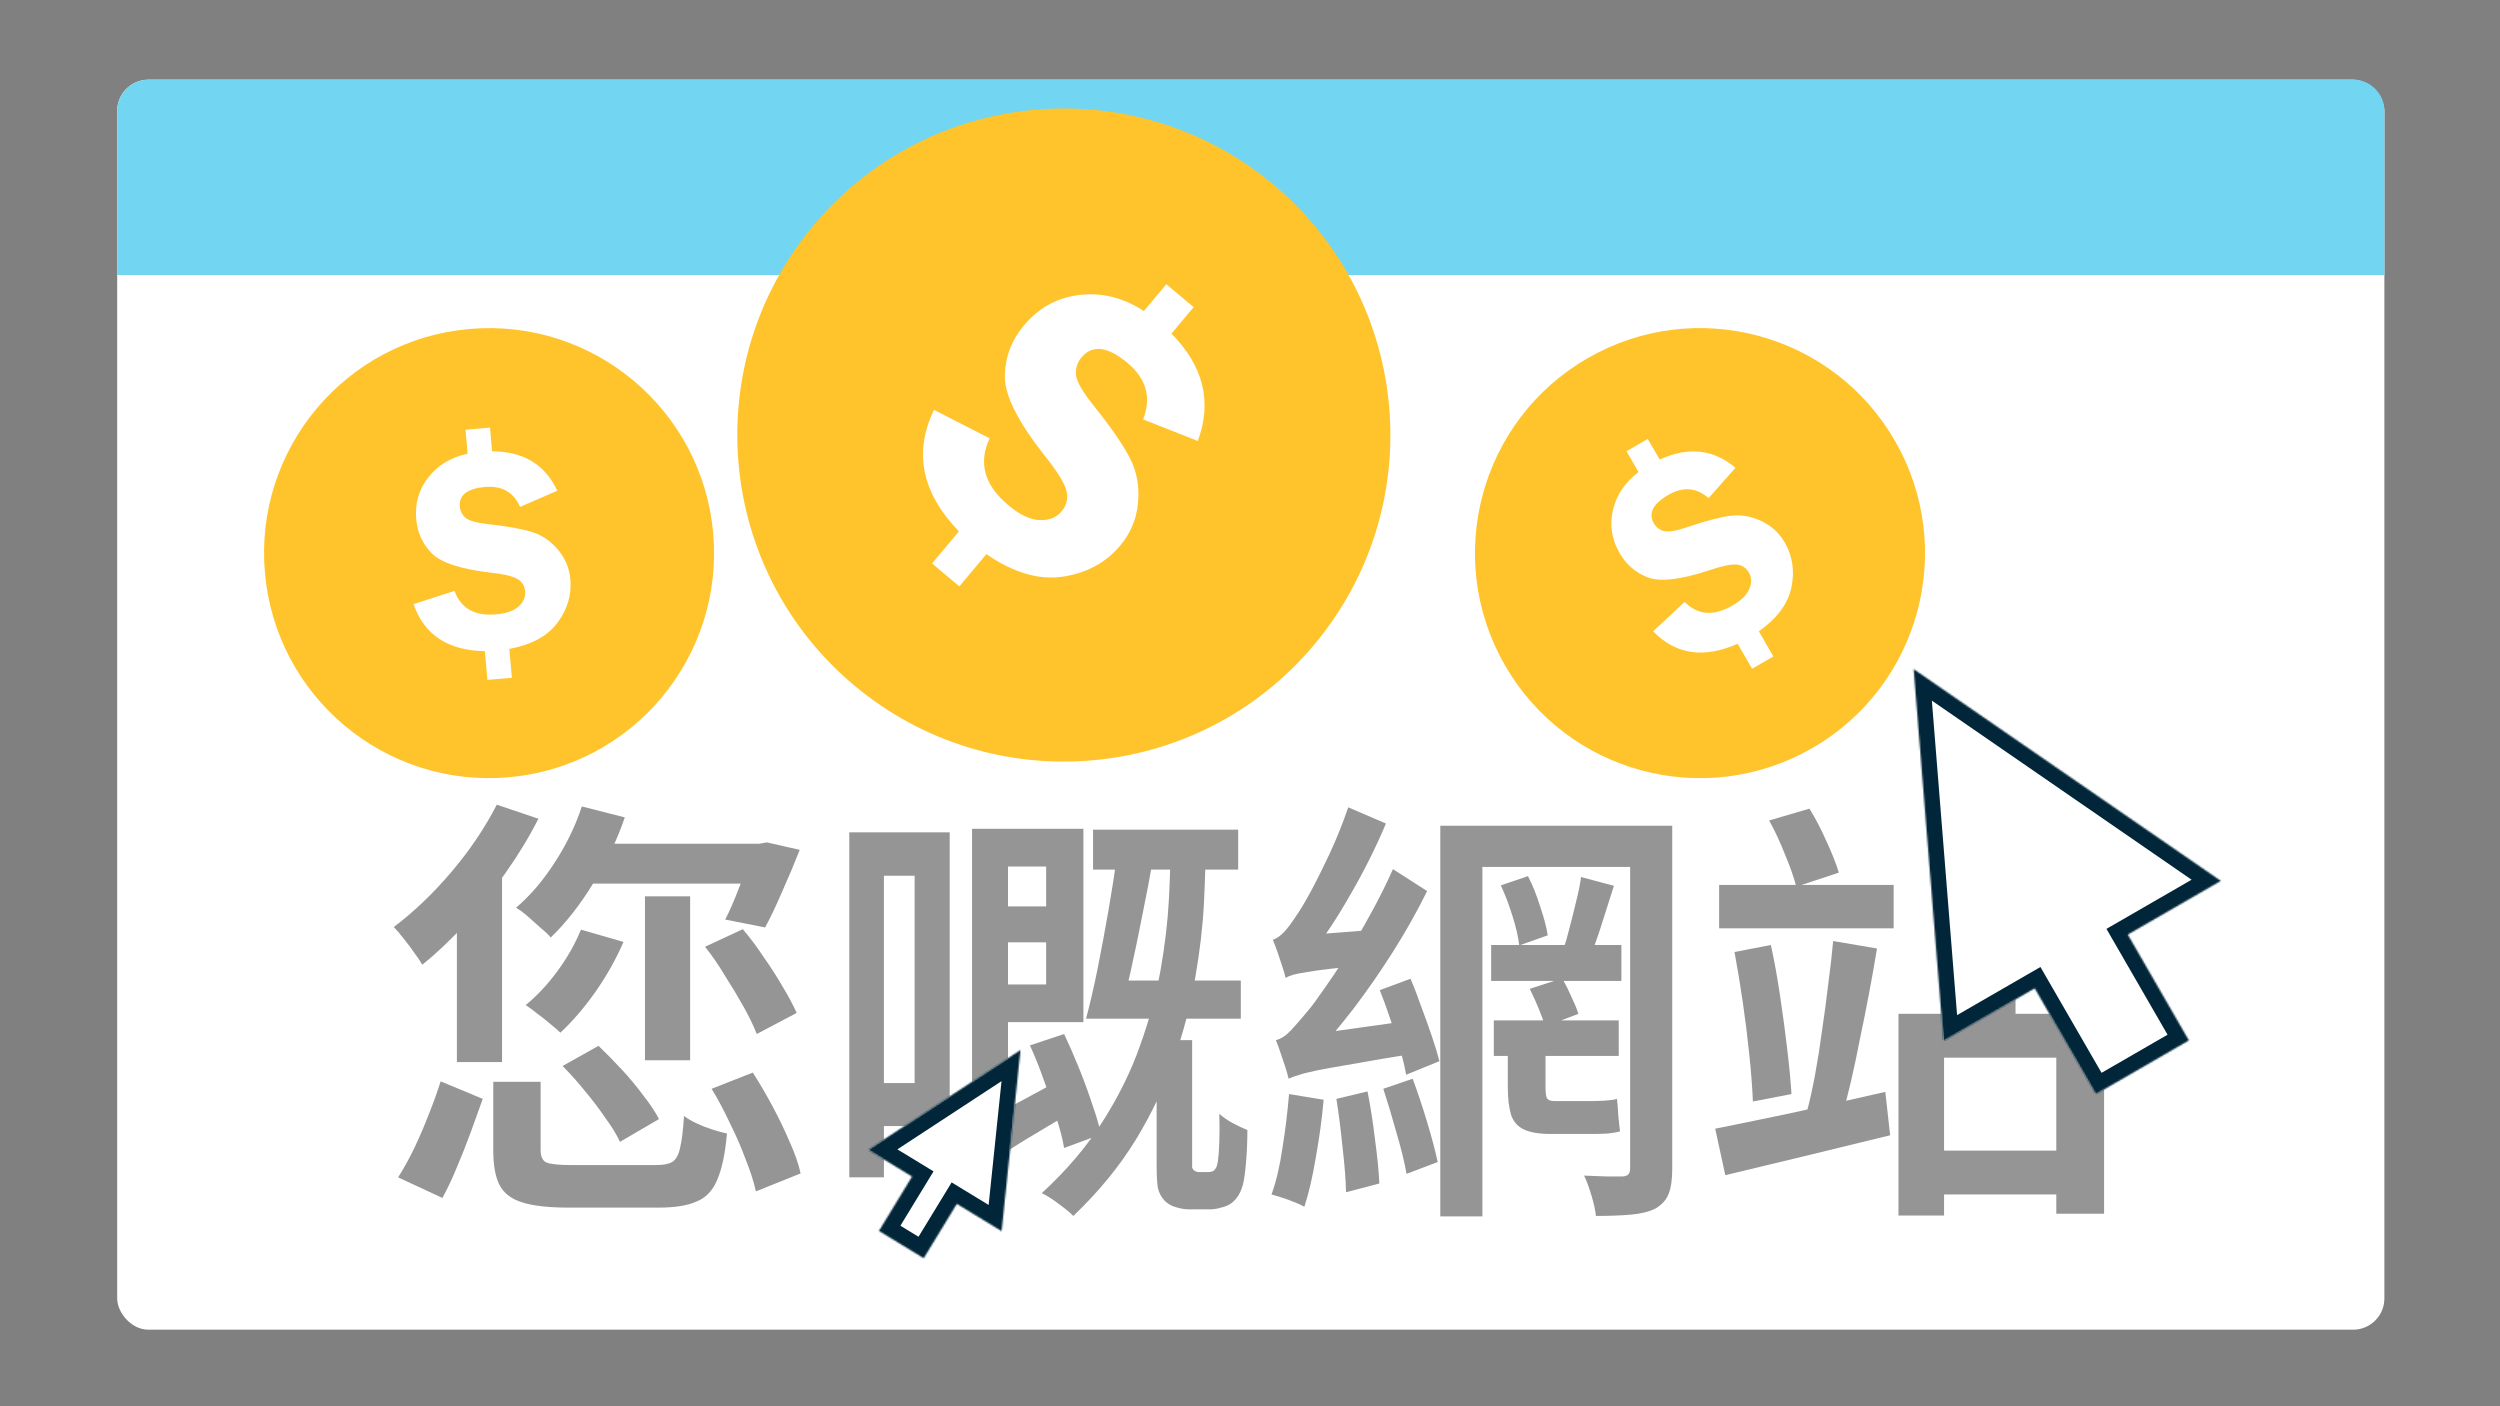
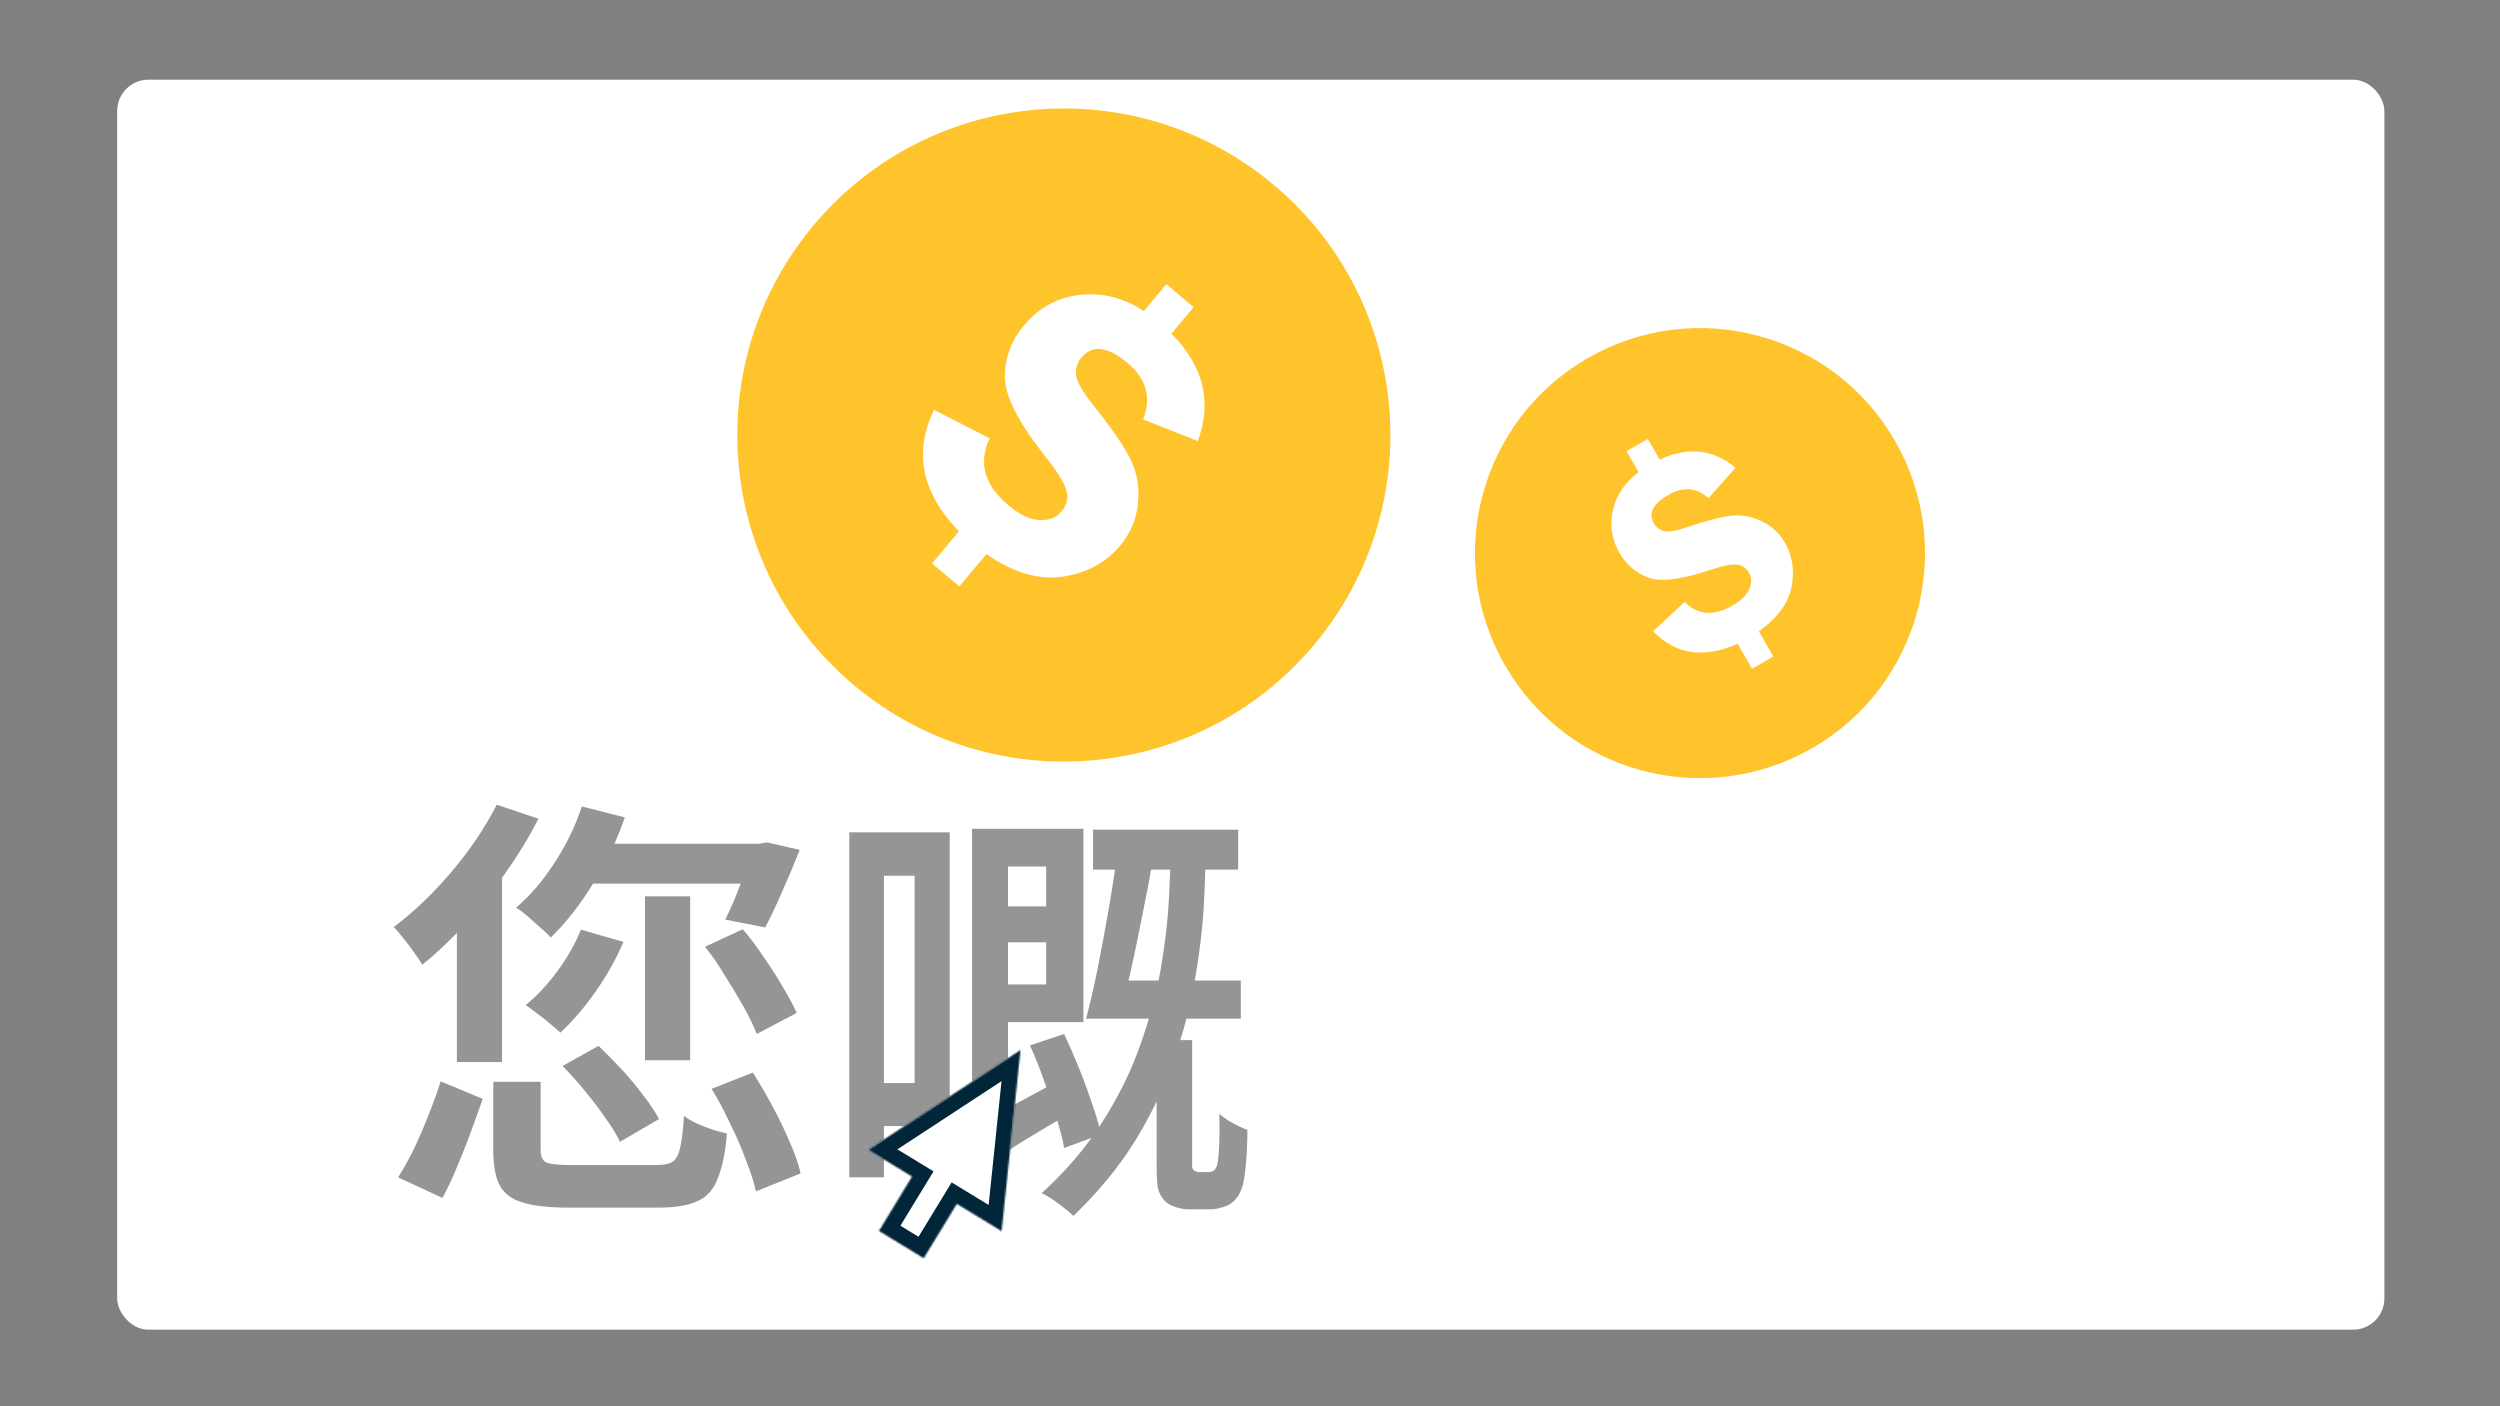
<svg xmlns="http://www.w3.org/2000/svg" width="1600" height="900" viewBox="0 0 1600 900" fill="none">
  <rect x="0" y="0" width="1600" height="900" fill="#808080" stroke="none" />
  <g clip-path="url(#clip0_429_1246)">
    <rect x="75" y="51" width="1451" height="800" rx="20" fill="white" />
-     <path d="M75 71C75 59.954 83.954 51 95 51H1506C1517.05 51 1526 59.954 1526 71V176H75V71Z" fill="#72D6F2" />
    <ellipse cx="443" cy="728.5" rx="3" ry="0.5" fill="#D9D9D9" />
-     <circle cx="313.002" cy="354.002" r="144" transform="rotate(-5 313.002 354.002)" fill="#FFC42B" />
    <path d="M325.987 415.291L327.605 433.775L311.942 435.146L310.333 416.759C286.704 416.343 271.481 406.303 264.663 386.64L290.88 378.171C294.933 389.384 303.801 394.392 317.486 393.194C324.102 392.616 328.92 390.92 331.941 388.106C335.028 385.288 336.415 382.095 336.103 378.528C335.785 374.896 334.079 372.202 330.985 370.447C327.89 368.692 322.021 367.343 313.377 366.4C294.623 364.185 282.274 360.102 276.329 354.152C270.444 348.132 267.123 340.809 266.369 332.183C265.484 322.065 268.101 313.144 274.222 305.42C280.338 297.631 288.689 292.62 299.277 290.386L297.932 275.015L313.595 273.645L314.923 288.821C335.063 288.955 348.969 297.377 356.639 314.09L332.838 324.407C328.68 314.968 321.217 310.719 310.451 311.661C299.036 312.66 293.652 316.856 294.299 324.25C294.56 327.233 295.852 329.669 298.173 331.557C300.49 333.38 305.475 334.709 313.128 335.542C325.932 336.971 335.366 338.727 341.43 340.81C347.559 342.888 352.854 346.64 357.315 352.066C361.841 357.487 364.416 363.764 365.04 370.898C365.903 380.757 363.148 389.984 356.777 398.579C350.4 407.11 340.137 412.681 325.987 415.291Z" fill="white" />
    <circle cx="680.862" cy="278.427" r="208.987" transform="rotate(40 680.862 278.427)" fill="#FFC42B" />
    <path d="M631.291 354.649L613.982 375.277L596.502 360.61L613.72 340.09C589.899 315.414 584.579 289.489 597.761 262.314L633.357 280.527C626.009 296.193 629.971 310.433 645.243 323.248C652.626 329.443 659.311 332.647 665.299 332.861C671.359 333.136 676.059 331.283 679.399 327.302C682.8 323.248 683.814 318.733 682.44 313.757C681.065 308.78 676.427 301.372 668.524 291.534C651.551 270.015 643.068 253.153 643.073 240.946C643.211 228.728 647.319 217.806 655.397 208.179C664.871 196.888 676.712 190.419 690.921 188.774C705.19 187.056 718.903 190.484 732.06 199.057L746.454 181.903L763.934 196.571L749.722 213.507C770.254 234.313 775.88 257.227 766.601 282.249L731.589 268.412C737.008 254.457 733.71 242.439 721.694 232.357C708.956 221.668 699.124 220.449 692.201 228.701C689.407 232.03 688.233 235.855 688.678 240.175C689.183 244.423 692.936 250.902 699.935 259.612C711.608 274.217 719.487 285.701 723.572 294.062C727.729 302.484 729.313 311.768 728.323 321.915C727.405 332.122 723.606 341.207 716.925 349.169C707.693 360.17 695.398 366.813 680.038 369.095C664.739 371.306 648.49 366.49 631.291 354.649Z" fill="white" />
    <circle cx="1088" cy="354" r="144" transform="rotate(-30 1088 354)" fill="#FFC42B" />
    <path d="M1125.67 404.059L1134.95 420.128L1121.33 427.989L1112.11 412.005C1090.51 421.614 1072.47 418.949 1057.99 404.009L1078.17 385.253C1086.58 393.703 1096.73 394.494 1108.63 387.625C1114.38 384.305 1118.03 380.731 1119.58 376.905C1121.19 373.046 1121.09 369.566 1119.3 366.465C1117.48 363.307 1114.8 361.587 1111.25 361.304C1107.7 361.021 1101.81 362.279 1093.58 365.077C1075.65 370.996 1062.73 372.515 1054.83 369.635C1046.95 366.666 1040.85 361.432 1036.52 353.933C1031.44 345.138 1030.04 335.946 1032.32 326.359C1034.57 316.715 1040.03 308.644 1048.68 302.145L1040.96 288.782L1054.58 280.921L1062.2 294.114C1080.51 285.724 1096.67 287.481 1110.68 299.386L1093.47 318.795C1085.71 311.997 1077.16 311.301 1067.8 316.704C1057.87 322.433 1054.77 328.512 1058.48 334.939C1059.97 337.533 1062.17 339.195 1065.08 339.925C1067.95 340.598 1073.03 339.696 1080.32 337.216C1092.52 333.1 1101.81 330.705 1108.19 330.03C1114.62 329.323 1121.01 330.486 1127.35 333.518C1133.74 336.518 1138.72 341.119 1142.31 347.321C1147.25 355.891 1148.66 365.418 1146.51 375.901C1144.34 386.328 1137.39 395.714 1125.67 404.059Z" fill="white" />
-     <path d="M1100.25 566.35H1211.93V594.13H1100.25V566.35ZM1097.73 722.364C1106.89 720.493 1117.46 718.342 1129.43 715.91C1141.41 713.478 1153.94 710.766 1167.03 707.772C1180.32 704.779 1193.5 701.786 1206.6 698.793L1209.69 726.573C1191.35 731.062 1172.93 735.552 1154.41 740.041C1135.89 744.531 1119.15 748.553 1104.18 752.107L1097.73 722.364ZM1110.07 609.282L1133.36 604.793C1135.61 615.081 1137.57 625.931 1139.25 637.342C1140.94 648.566 1142.43 659.696 1143.74 670.733C1145.05 681.583 1145.99 691.404 1146.55 700.196L1121.86 704.966C1121.48 696.174 1120.74 686.353 1119.61 675.504C1118.49 664.467 1117.09 653.149 1115.4 641.551C1113.72 629.953 1111.94 619.197 1110.07 609.282ZM1173.21 602.267L1201.27 607.037C1199.77 616.204 1198.09 625.744 1196.22 635.658C1194.35 645.573 1192.38 655.394 1190.32 665.121C1188.45 674.849 1186.49 684.109 1184.43 692.901C1182.37 701.693 1180.32 709.55 1178.26 716.471L1156.37 711.701C1158.24 704.592 1160.02 696.549 1161.7 687.569C1163.39 678.403 1164.88 668.863 1166.19 658.948C1167.69 649.034 1169 639.213 1170.12 629.485C1171.43 619.758 1172.46 610.685 1173.21 602.267ZM1132.24 525.102L1158.05 517.526C1161.98 523.886 1165.63 530.901 1169 538.571C1172.55 546.241 1175.17 552.882 1176.86 558.494L1149.64 567.473C1148.14 561.674 1145.71 554.752 1142.34 546.708C1139.16 538.665 1135.79 531.463 1132.24 525.102ZM1275.63 569.718H1357V598.339H1275.63V569.718ZM1228.49 736.394H1330.62V764.454H1228.49V736.394ZM1259.07 515.843H1289.94V661.193H1259.07V515.843ZM1215.02 648.847H1346.62V776.8H1316.03V676.907H1244.2V777.922H1215.02V648.847Z" fill="#959595" />
-     <path d="M1011.86 561.299L1032.91 566.911C1030.29 574.955 1027.67 583.186 1025.05 591.604C1022.43 600.022 1019.81 607.224 1017.19 613.21L1000.36 608.159C1001.85 603.857 1003.26 598.993 1004.57 593.568C1006.06 587.956 1007.47 582.344 1008.78 576.732C1010.27 570.933 1011.3 565.789 1011.86 561.299ZM960.513 566.631L977.91 560.738C980.903 566.537 983.522 573.084 985.767 580.38C988.199 587.488 989.789 593.568 990.537 598.619L972.298 605.073C971.737 599.835 970.334 593.662 968.089 586.553C965.845 579.257 963.319 572.617 960.513 566.631ZM921.791 528.469H1051.43V554.845H948.728V778.483H921.791V528.469ZM1043.29 528.469H1070.23V747.898C1070.23 754.819 1069.48 760.151 1067.98 763.892C1066.49 767.82 1063.68 771 1059.56 773.432C1055.45 775.49 1050.21 776.799 1043.85 777.361C1037.68 777.922 1030.2 778.202 1021.4 778.202C1021.03 774.648 1020.09 770.346 1018.6 765.295C1017.1 760.244 1015.51 755.942 1013.83 752.387C1018.88 752.574 1023.84 752.761 1028.7 752.949C1033.56 752.949 1036.84 752.949 1038.52 752.949C1040.39 752.761 1041.61 752.294 1042.17 751.546C1042.92 750.797 1043.29 749.488 1043.29 747.617V528.469ZM954.34 604.792H1037.68V627.801H954.34V604.792ZM956.024 653.055H1035.99V675.784H956.024V653.055ZM979.033 632.852L999.797 626.118C1001.85 629.672 1003.82 633.6 1005.69 637.903C1007.75 642.205 1009.24 645.853 1010.18 648.846L988.854 656.984C987.918 653.616 986.515 649.688 984.645 645.198C982.774 640.709 980.903 636.593 979.033 632.852ZM883.068 633.694L902.71 626.398C905.142 632.01 907.48 638.09 909.725 644.637C912.157 650.997 914.401 657.264 916.459 663.437C918.517 669.423 920.107 674.661 921.229 679.151L899.904 687.849C899.155 683.173 897.846 677.748 895.975 671.575C894.105 665.214 892.047 658.761 889.802 652.213C887.557 645.479 885.313 639.306 883.068 633.694ZM855.288 703.282L875.211 698.512C877.082 707.866 878.672 718.061 879.981 729.098C881.478 739.947 882.413 749.394 882.787 757.438L861.462 763.05C861.275 754.819 860.526 745.185 859.217 734.148C858.094 722.924 856.785 712.636 855.288 703.282ZM824.984 700.196L847.151 703.844C846.029 716.19 844.345 728.536 842.1 740.883C840.043 753.229 837.611 763.705 834.805 772.31C832.373 771 828.912 769.504 824.423 767.82C820.12 766.324 816.566 765.201 813.76 764.453C816.753 756.222 819.091 746.308 820.775 734.71C822.645 723.111 824.048 711.607 824.984 700.196ZM822.739 625.837C822.365 623.966 821.71 621.628 820.775 618.822C819.839 615.829 818.811 612.742 817.688 609.562C816.566 606.382 815.537 603.67 814.602 601.425C817.033 600.677 819.465 598.993 821.897 596.374C824.329 593.755 826.854 590.388 829.473 586.272C831.531 583.466 834.524 578.509 838.453 571.401C842.381 564.105 846.59 555.687 851.079 546.147C855.569 536.419 859.497 526.598 862.865 516.684L886.996 527.066C880.636 542.218 873.06 557.371 864.268 572.523C855.663 587.675 846.964 600.77 838.172 611.807V612.368C838.172 612.368 837.33 612.836 835.647 613.771C834.15 614.707 832.373 615.922 830.315 617.419C828.444 618.728 826.667 620.131 824.984 621.628C823.487 623.125 822.739 624.528 822.739 625.837ZM822.739 625.837L822.178 606.195L833.682 598.619L881.104 594.971C880.542 598.525 879.981 602.454 879.42 606.756C878.859 610.872 878.578 614.332 878.578 617.138C867.915 618.261 859.123 619.196 852.202 619.944C845.467 620.693 840.136 621.441 836.208 622.189C832.466 622.75 829.567 623.312 827.509 623.873C825.638 624.434 824.048 625.089 822.739 625.837ZM824.703 690.375C824.329 688.691 823.674 686.353 822.739 683.36C821.804 680.367 820.775 677.28 819.652 674.1C818.53 670.733 817.501 667.927 816.566 665.682C819.746 664.934 822.926 662.876 826.106 659.509C829.286 656.142 833.028 651.839 837.33 646.601C839.575 643.982 842.755 639.68 846.87 633.694C851.173 627.708 855.943 620.599 861.181 612.368C866.419 603.95 871.657 594.971 876.895 585.431C882.32 575.703 887.183 565.976 891.486 556.248L913.373 570.278C907.012 583.186 899.81 596 891.766 608.72C883.723 621.441 875.305 633.6 866.512 645.198C857.72 656.609 848.928 667.085 840.136 676.625V677.187C840.136 677.187 839.294 677.654 837.611 678.59C836.114 679.338 834.337 680.46 832.279 681.957C830.222 683.266 828.444 684.669 826.948 686.166C825.451 687.662 824.703 689.065 824.703 690.375ZM824.703 690.375L823.581 670.452L835.085 662.596L907.48 652.494C906.919 655.674 906.545 659.415 906.358 663.718C906.17 668.02 906.17 671.481 906.358 674.1C889.896 676.719 876.614 678.964 866.512 680.834C856.411 682.518 848.554 683.921 842.942 685.043C837.517 686.166 833.495 687.195 830.876 688.13C828.257 688.878 826.2 689.627 824.703 690.375ZM885.313 696.829L904.113 690.375C907.293 698.98 910.379 708.24 913.373 718.154C916.366 728.069 918.61 736.58 920.107 743.689L900.184 751.265C898.875 743.782 896.724 734.99 893.731 724.889C890.925 714.787 888.119 705.434 885.313 696.829ZM965.003 665.121H989.134V695.987C989.134 699.167 989.415 701.412 989.976 702.721C990.724 704.031 992.314 704.685 994.746 704.685C995.682 704.685 997.178 704.685 999.236 704.685C1001.48 704.685 1003.91 704.685 1006.53 704.685C1009.15 704.685 1011.58 704.685 1013.83 704.685C1016.07 704.685 1017.66 704.685 1018.6 704.685C1020.84 704.685 1023.65 704.592 1027.02 704.405C1030.38 704.218 1033 703.844 1034.87 703.282C1035.25 706.463 1035.53 710.017 1035.71 713.945C1036.09 717.874 1036.46 721.241 1036.84 724.047C1034.97 724.608 1032.35 725.076 1028.98 725.45C1025.8 725.637 1022.62 725.73 1019.44 725.73C1018.13 725.73 1016.17 725.73 1013.55 725.73C1011.11 725.73 1008.4 725.73 1005.41 725.73C1002.6 725.73 999.891 725.73 997.272 725.73C994.84 725.73 993.156 725.73 992.221 725.73C984.738 725.73 978.939 724.702 974.824 722.644C970.895 720.586 968.276 717.406 966.967 713.103C965.658 708.614 965.003 702.815 965.003 695.706V665.121Z" fill="#959595" />
    <path d="M699.556 530.994H792.434V556.529H699.556V530.994ZM632.492 580.099H682.439V603.108H632.492V580.099ZM659.149 669.049L681.036 661.753C684.216 668.488 687.396 675.783 690.577 683.64C693.757 691.497 696.563 699.167 698.995 706.649C701.613 713.945 703.484 720.399 704.607 726.011L681.036 734.709C680.101 729.097 678.417 722.55 675.985 715.067C673.741 707.398 671.122 699.541 668.129 691.497C665.323 683.453 662.33 675.97 659.149 669.049ZM631.931 530.433H693.383V654.177H631.931V630.046H669.532V554.564H631.931V530.433ZM749.222 536.887H771.67V537.167C771.67 548.952 771.296 562.421 770.547 577.574C769.799 592.726 767.928 608.814 764.935 625.837C762.129 642.673 757.64 659.883 751.467 677.467C745.48 695.051 737.25 712.448 726.774 729.658C716.298 746.681 703.016 762.863 686.929 778.202C684.684 775.957 681.504 773.338 677.388 770.345C673.46 767.352 669.906 765.107 666.726 763.611C682.439 749.207 695.347 734.055 705.448 718.154C715.737 702.066 723.781 685.791 729.58 669.33C735.566 652.681 739.962 636.499 742.768 620.786C745.574 604.885 747.351 589.826 748.099 575.609C748.848 561.205 749.222 548.391 749.222 537.167V536.887ZM740.243 665.682H762.971V744.53C762.971 745.278 762.971 746.12 762.971 747.056C763.158 747.804 763.439 748.365 763.813 748.739C764.748 749.675 766.058 750.142 767.741 750.142C768.49 750.142 769.331 750.142 770.267 750.142C771.202 750.142 772.044 750.142 772.792 750.142C773.728 750.142 774.569 750.049 775.318 749.862C776.253 749.675 776.908 749.3 777.282 748.739C777.843 748.178 778.311 747.43 778.685 746.494C779.059 745.372 779.339 744.063 779.527 742.566C779.901 739.947 780.181 736.019 780.368 730.781C780.555 725.543 780.555 719.557 780.368 712.822C782.613 714.88 785.419 716.844 788.786 718.715C792.341 720.586 795.521 722.082 798.327 723.205C798.327 730.126 798.046 736.954 797.485 743.688C796.924 750.236 796.269 755.006 795.521 757.999C794.024 763.611 791.405 767.726 787.664 770.345C785.98 771.468 783.923 772.31 781.491 772.871C779.059 773.619 776.627 773.993 774.195 773.993C772.512 773.993 770.36 773.993 767.741 773.993C765.122 773.993 763.065 773.993 761.568 773.993C758.388 773.993 755.395 773.525 752.589 772.59C749.783 771.842 747.351 770.439 745.293 768.381C743.236 766.136 741.833 763.517 741.084 760.524C740.523 757.531 740.243 752.481 740.243 745.372V665.682ZM624.916 752.668L620.427 727.975L628.003 718.434L682.439 688.972C683.187 692.339 684.216 696.08 685.526 700.196C686.835 704.311 687.958 707.585 688.893 710.016C676.172 717.499 665.79 723.672 657.746 728.536C649.703 733.4 643.529 737.422 639.227 740.602C634.924 743.595 631.744 746.027 629.686 747.897C627.816 749.581 626.226 751.171 624.916 752.668ZM622.11 530.433H645.119V724.608L624.916 752.668C624.168 750.797 622.859 748.552 620.988 745.933C619.304 743.314 617.527 740.789 615.657 738.357C613.786 735.738 612.196 733.774 610.886 732.464C613.131 730.22 615.563 726.759 618.182 722.082C620.801 717.406 622.11 711.794 622.11 705.246V530.433ZM556.169 532.678H607.8V720.679H556.169V693.181H585.352V560.457H556.169V532.678ZM543.542 532.678H565.71V753.509H543.542V532.678ZM714.989 546.988L737.998 549.233C736.127 560.27 733.882 572.149 731.263 584.869C728.832 597.403 726.306 609.562 723.687 621.347C721.068 633.132 718.637 643.327 716.392 651.932H695.066C697.498 642.953 699.93 632.478 702.362 620.505C704.794 608.346 707.132 595.813 709.377 582.905C711.622 569.997 713.492 558.025 714.989 546.988ZM702.081 627.52H794.118V651.932H702.081V627.52Z" fill="#959595" />
    <path d="M372.377 516.122L399.876 523.137C394.825 537.916 387.997 552.133 379.392 565.788C370.974 579.444 361.995 590.855 352.455 600.022C350.958 598.151 348.807 596.093 346.001 593.848C343.382 591.417 340.669 588.985 337.863 586.553C335.057 584.121 332.532 582.25 330.287 580.941C339.453 573.084 347.684 563.45 354.98 552.039C362.463 540.628 368.262 528.656 372.377 516.122ZM371.816 594.971L399.034 602.828C394.357 613.677 388.371 624.34 381.076 634.816C373.78 645.105 366.297 653.803 358.628 660.912C357.131 659.415 354.98 657.544 352.174 655.3C349.555 653.055 346.843 650.904 344.037 648.846C341.231 646.601 338.705 644.73 336.46 643.234C343.756 637.248 350.49 630.046 356.664 621.628C363.024 613.023 368.075 604.137 371.816 594.971ZM374.903 539.973H489.387V565.508H364.801L374.903 539.973ZM451.226 605.914L475.357 594.69C480.034 600.115 484.523 606.101 488.826 612.649C493.315 619.009 497.337 625.276 500.892 631.449C504.633 637.622 507.626 643.234 509.871 648.285L484.336 661.753C482.279 656.516 479.473 650.717 475.918 644.356C472.364 637.996 468.436 631.449 464.133 624.714C460.018 617.793 455.715 611.526 451.226 605.914ZM481.53 539.973H486.02L490.79 539.132L511.835 543.902C508.468 552.507 504.726 561.392 500.611 570.559C496.683 579.725 493.035 587.395 489.668 593.568L464.133 588.517C467.126 582.718 470.213 575.609 473.393 567.191C476.76 558.773 479.473 550.917 481.53 543.621V539.973ZM317.941 515L344.598 523.979C338.612 535.764 331.503 547.456 323.272 559.054C315.228 570.465 306.717 581.221 297.738 591.323C288.759 601.238 279.592 609.936 270.239 617.419C269.117 615.361 267.433 612.836 265.188 609.843C263.13 606.85 260.886 603.856 258.454 600.863C256.022 597.683 253.871 595.158 252 593.287C264.721 583.747 276.973 572.055 288.759 558.212C300.544 544.369 310.271 529.965 317.941 515ZM292.406 573.084L320.747 544.744L321.308 545.024V679.712H292.406V573.084ZM315.696 692.339H346.001V735.832C346.001 740.134 347.217 742.847 349.649 743.969C352.268 745.091 357.786 745.653 366.204 745.653C367.888 745.653 370.413 745.653 373.78 745.653C377.147 745.653 380.982 745.653 385.285 745.653C389.774 745.653 394.264 745.653 398.753 745.653C403.243 745.653 407.265 745.653 410.819 745.653C414.561 745.653 417.46 745.653 419.518 745.653C424.382 745.653 427.936 744.998 430.181 743.688C432.612 742.192 434.296 739.199 435.231 734.709C436.354 730.22 437.196 723.392 437.757 714.226C440.002 715.909 442.714 717.499 445.894 718.996C449.074 720.492 452.441 721.802 455.996 722.924C459.55 724.047 462.637 724.888 465.256 725.45C464.133 738.17 462.075 747.991 459.082 754.912C456.276 761.834 451.88 766.511 445.894 768.942C440.095 771.561 432.051 772.871 421.763 772.871C420.079 772.871 417.273 772.871 413.345 772.871C409.416 772.871 405.02 772.871 400.156 772.871C395.293 772.871 390.335 772.871 385.285 772.871C380.234 772.871 375.744 772.871 371.816 772.871C367.888 772.871 365.175 772.871 363.679 772.871C350.958 772.871 341.137 771.748 334.216 769.504C327.294 767.446 322.43 763.705 319.624 758.28C317.006 753.042 315.696 745.746 315.696 736.393V692.339ZM360.031 682.237L383.04 669.33C387.904 674.006 392.861 679.057 397.912 684.482C402.962 689.907 407.546 695.425 411.661 701.037C415.964 706.462 419.331 711.513 421.763 716.19L396.789 730.781C394.732 726.291 391.645 721.241 387.529 715.629C383.601 709.829 379.205 704.03 374.341 698.231C369.665 692.432 364.894 687.101 360.031 682.237ZM455.435 696.828L481.811 686.446C486.113 693.181 490.322 700.383 494.438 708.052C498.553 715.722 502.201 723.298 505.381 730.781C508.748 738.264 511.087 744.998 512.396 750.984L483.775 762.489C482.466 756.503 480.314 749.768 477.321 742.285C474.515 734.616 471.148 726.853 467.22 718.996C463.478 710.952 459.55 703.563 455.435 696.828ZM282.024 692.058L308.962 703.282C306.717 709.642 304.191 716.657 301.385 724.327C298.579 731.997 295.586 739.573 292.406 747.056C289.413 754.351 286.327 760.899 283.147 766.698L254.806 753.509C258.36 747.897 261.821 741.631 265.188 734.709C268.555 727.601 271.642 720.399 274.448 713.103C277.441 705.62 279.966 698.606 282.024 692.058ZM412.783 573.645H441.685V678.589H412.783V573.645Z" fill="#959595" />
    <mask id="path-14-inside-1_429_1246" fill="white">
-       <path fill-rule="evenodd" clip-rule="evenodd" d="M1421.32 563.772L1224.74 428.236L1243.83 666.243L1302.22 632.534L1341.33 700.275L1400.9 665.879L1361.79 598.138L1421.32 563.772Z" />
-     </mask>
+       </mask>
    <path fill-rule="evenodd" clip-rule="evenodd" d="M1421.32 563.772L1224.74 428.236L1243.83 666.243L1302.22 632.534L1341.33 700.275L1400.9 665.879L1361.79 598.138L1421.32 563.772Z" fill="white" />
    <path d="M1224.74 428.236L1230.42 420.003L1213.09 408.056L1214.77 429.035L1224.74 428.236ZM1421.32 563.772L1426.32 572.432L1440.02 564.52L1426.99 555.539L1421.32 563.772ZM1243.83 666.243L1233.86 667.042L1235.13 682.814L1248.83 674.903L1243.83 666.243ZM1302.22 632.534L1310.88 627.534L1305.88 618.874L1297.22 623.874L1302.22 632.534ZM1341.33 700.275L1332.67 705.275L1337.67 713.935L1346.33 708.935L1341.33 700.275ZM1400.9 665.879L1405.9 674.539L1414.56 669.539L1409.56 660.879L1400.9 665.879ZM1361.79 598.138L1356.79 589.478L1348.13 594.478L1353.13 603.138L1361.79 598.138ZM1219.07 436.468L1415.64 572.004L1426.99 555.539L1230.42 420.003L1219.07 436.468ZM1253.8 665.443L1234.71 427.436L1214.77 429.035L1233.86 667.042L1253.8 665.443ZM1297.22 623.874L1238.83 657.582L1248.83 674.903L1307.22 641.195L1297.22 623.874ZM1349.99 695.275L1310.88 627.534L1293.56 637.534L1332.67 705.275L1349.99 695.275ZM1395.9 657.218L1336.33 691.615L1346.33 708.935L1405.9 674.539L1395.9 657.218ZM1353.13 603.138L1392.24 670.879L1409.56 660.879L1370.45 593.138L1353.13 603.138ZM1416.32 555.111L1356.79 589.478L1366.79 606.798L1426.32 572.432L1416.32 555.111Z" fill="#012639" mask="url(#path-14-inside-1_429_1246)" />
    <mask id="path-16-inside-2_429_1246" fill="white">
      <path fill-rule="evenodd" clip-rule="evenodd" d="M641.033 787.942L653.108 672.029L555.618 735.884L583.716 753.008L562.514 787.794L591.185 805.269L612.387 770.483L641.033 787.942Z" />
    </mask>
    <path fill-rule="evenodd" clip-rule="evenodd" d="M641.033 787.942L653.108 672.029L555.618 735.884L583.716 753.008L562.514 787.794L591.185 805.269L612.387 770.483L641.033 787.942Z" fill="white" />
    <path d="M653.108 672.029L663.054 673.066L665.235 652.132L647.629 663.664L653.108 672.029ZM641.033 787.942L635.828 796.481L649.339 804.716L650.979 788.978L641.033 787.942ZM555.618 735.884L550.139 727.518L536.903 736.188L550.414 744.422L555.618 735.884ZM583.716 753.008L592.255 758.213L597.459 749.674L588.92 744.47L583.716 753.008ZM562.514 787.794L553.975 782.59L548.771 791.129L557.31 796.333L562.514 787.794ZM591.185 805.269L585.981 813.808L594.52 819.012L599.724 810.473L591.185 805.269ZM612.387 770.483L617.591 761.944L609.052 756.74L603.848 765.279L612.387 770.483ZM643.162 670.993L631.086 786.906L650.979 788.978L663.054 673.066L643.162 670.993ZM561.097 744.249L658.587 680.395L647.629 663.664L550.139 727.518L561.097 744.249ZM588.92 744.47L560.822 727.345L550.414 744.422L578.511 761.547L588.92 744.47ZM571.053 792.999L592.255 758.213L575.177 747.804L553.975 782.59L571.053 792.999ZM596.39 796.73L567.719 779.255L557.31 796.333L585.981 813.808L596.39 796.73ZM603.848 765.279L582.646 800.064L599.724 810.473L620.926 775.687L603.848 765.279ZM646.237 779.403L617.591 761.944L607.182 779.022L635.828 796.481L646.237 779.403Z" fill="#012639" mask="url(#path-16-inside-2_429_1246)" />
  </g>
  <defs>
    <clipPath id="clip0_429_1246">
      <rect width="1600" height="900" fill="white" />
    </clipPath>
  </defs>
</svg>